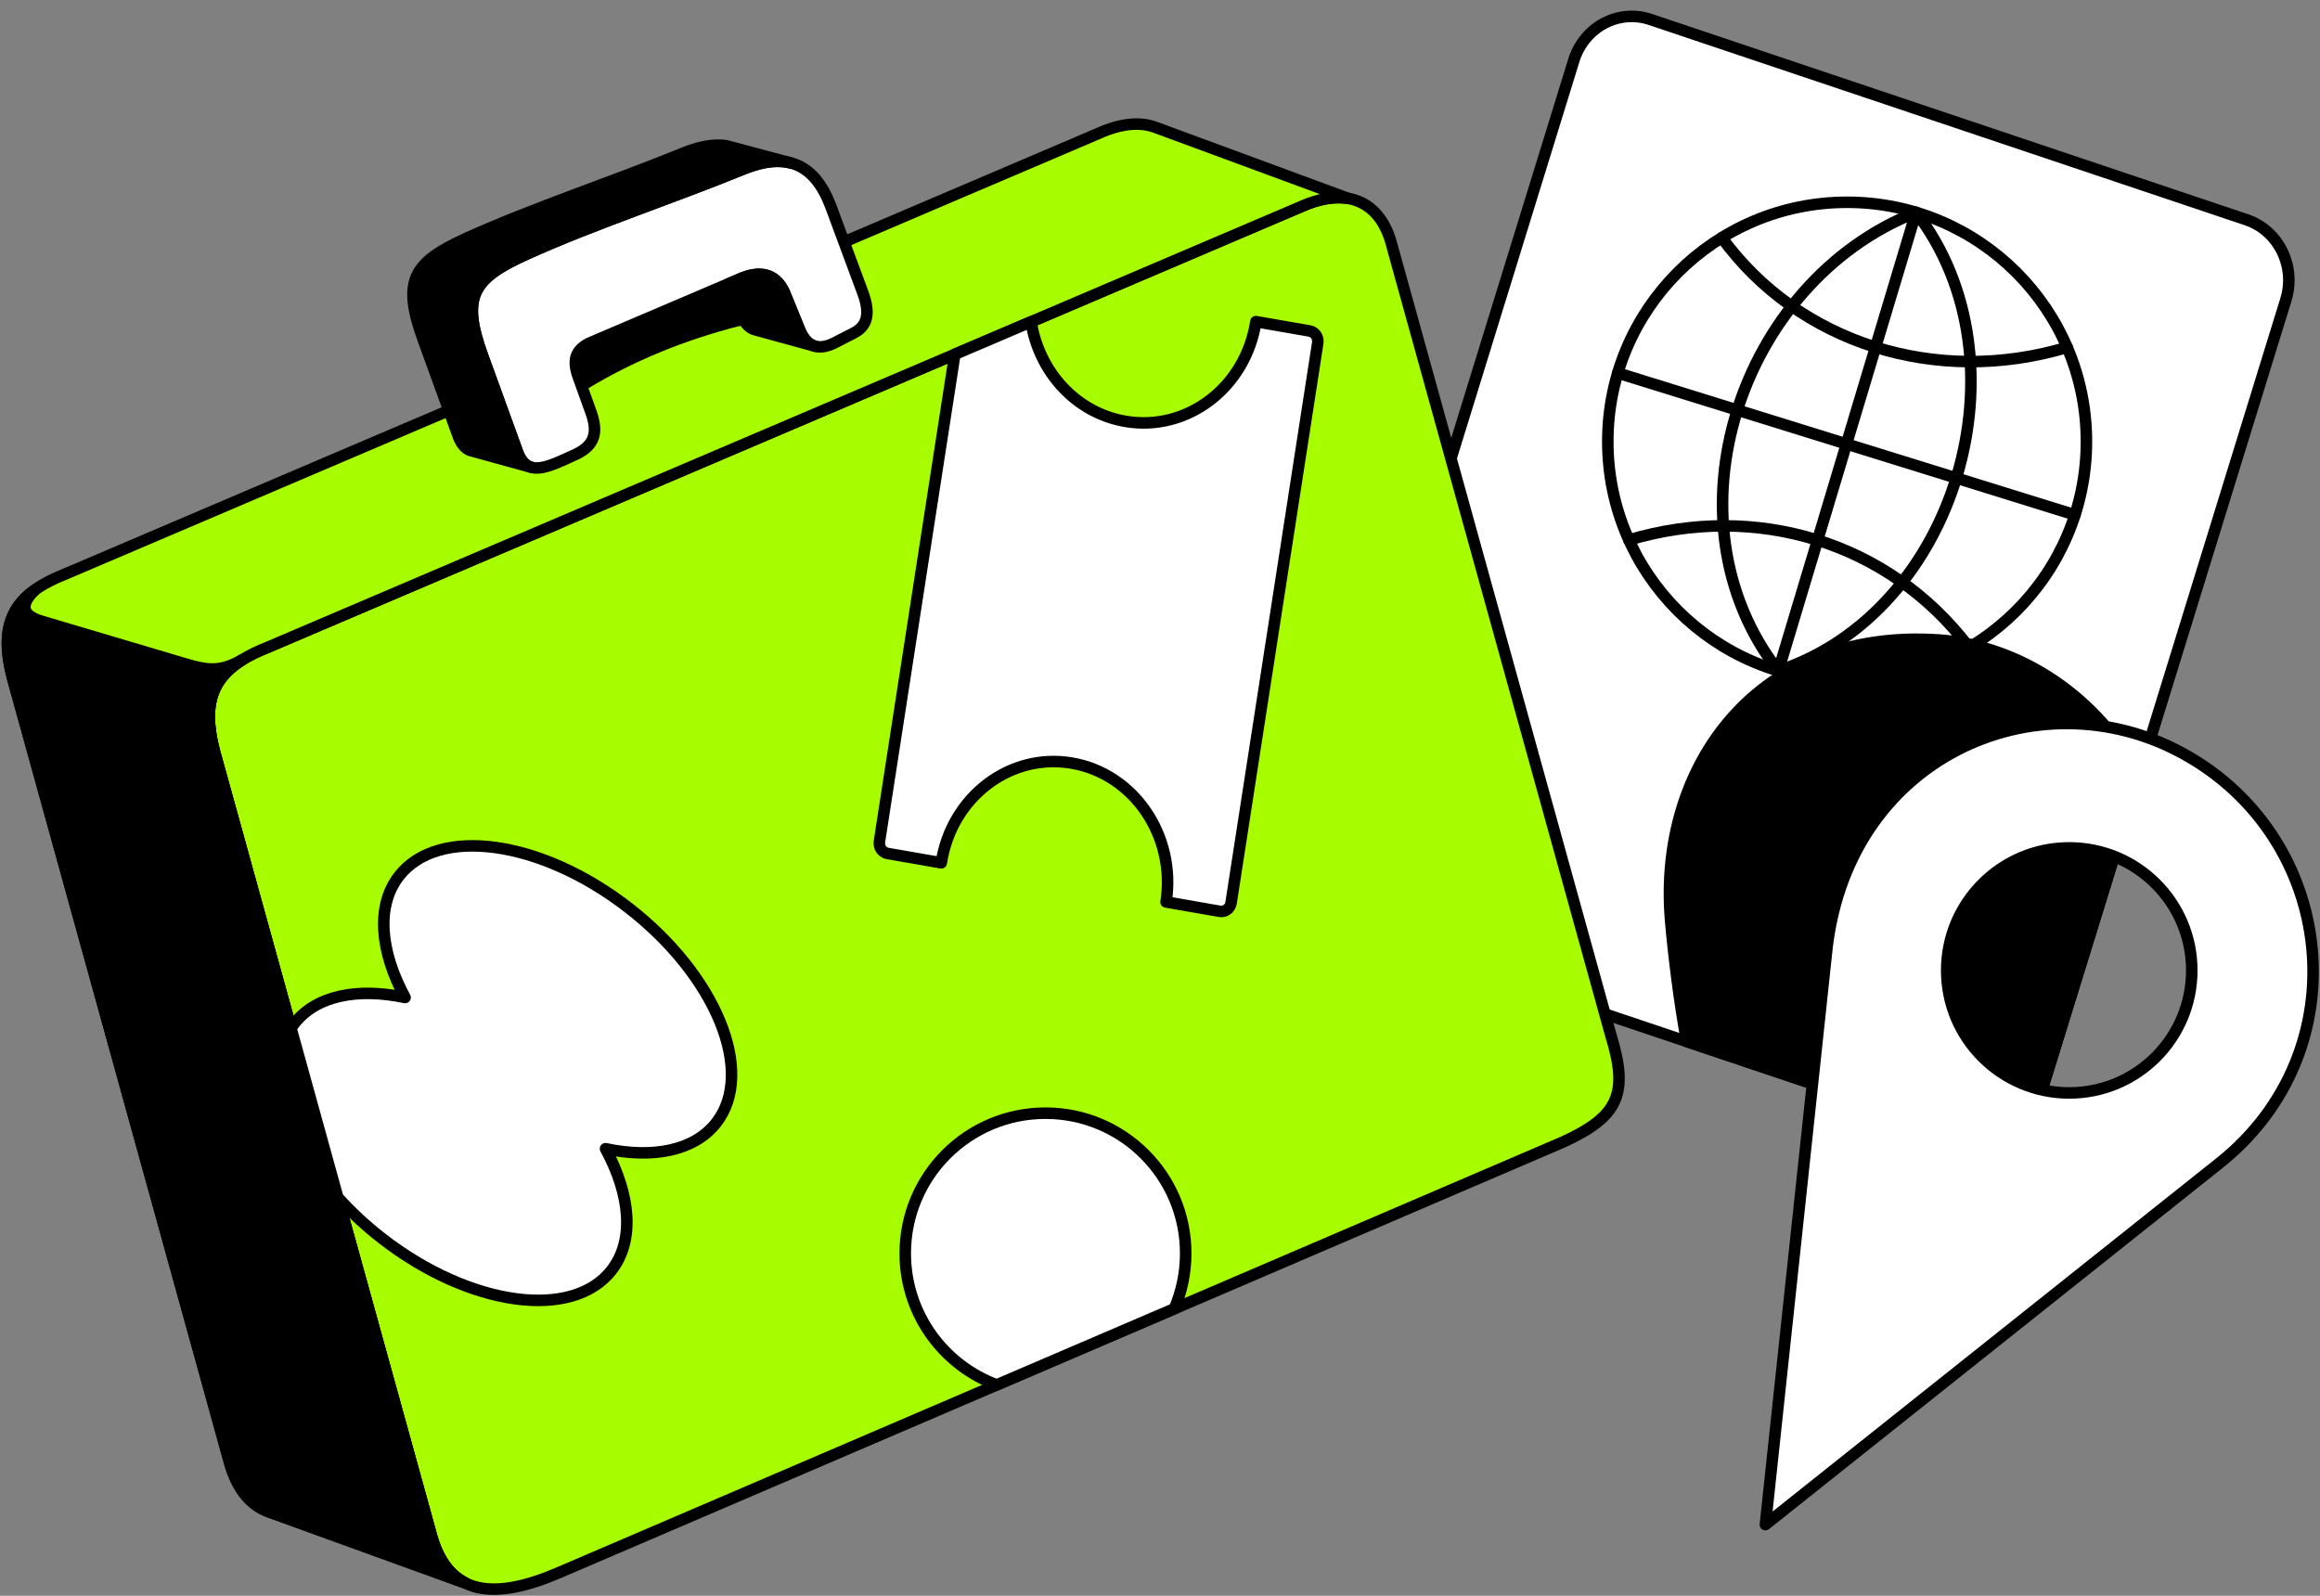
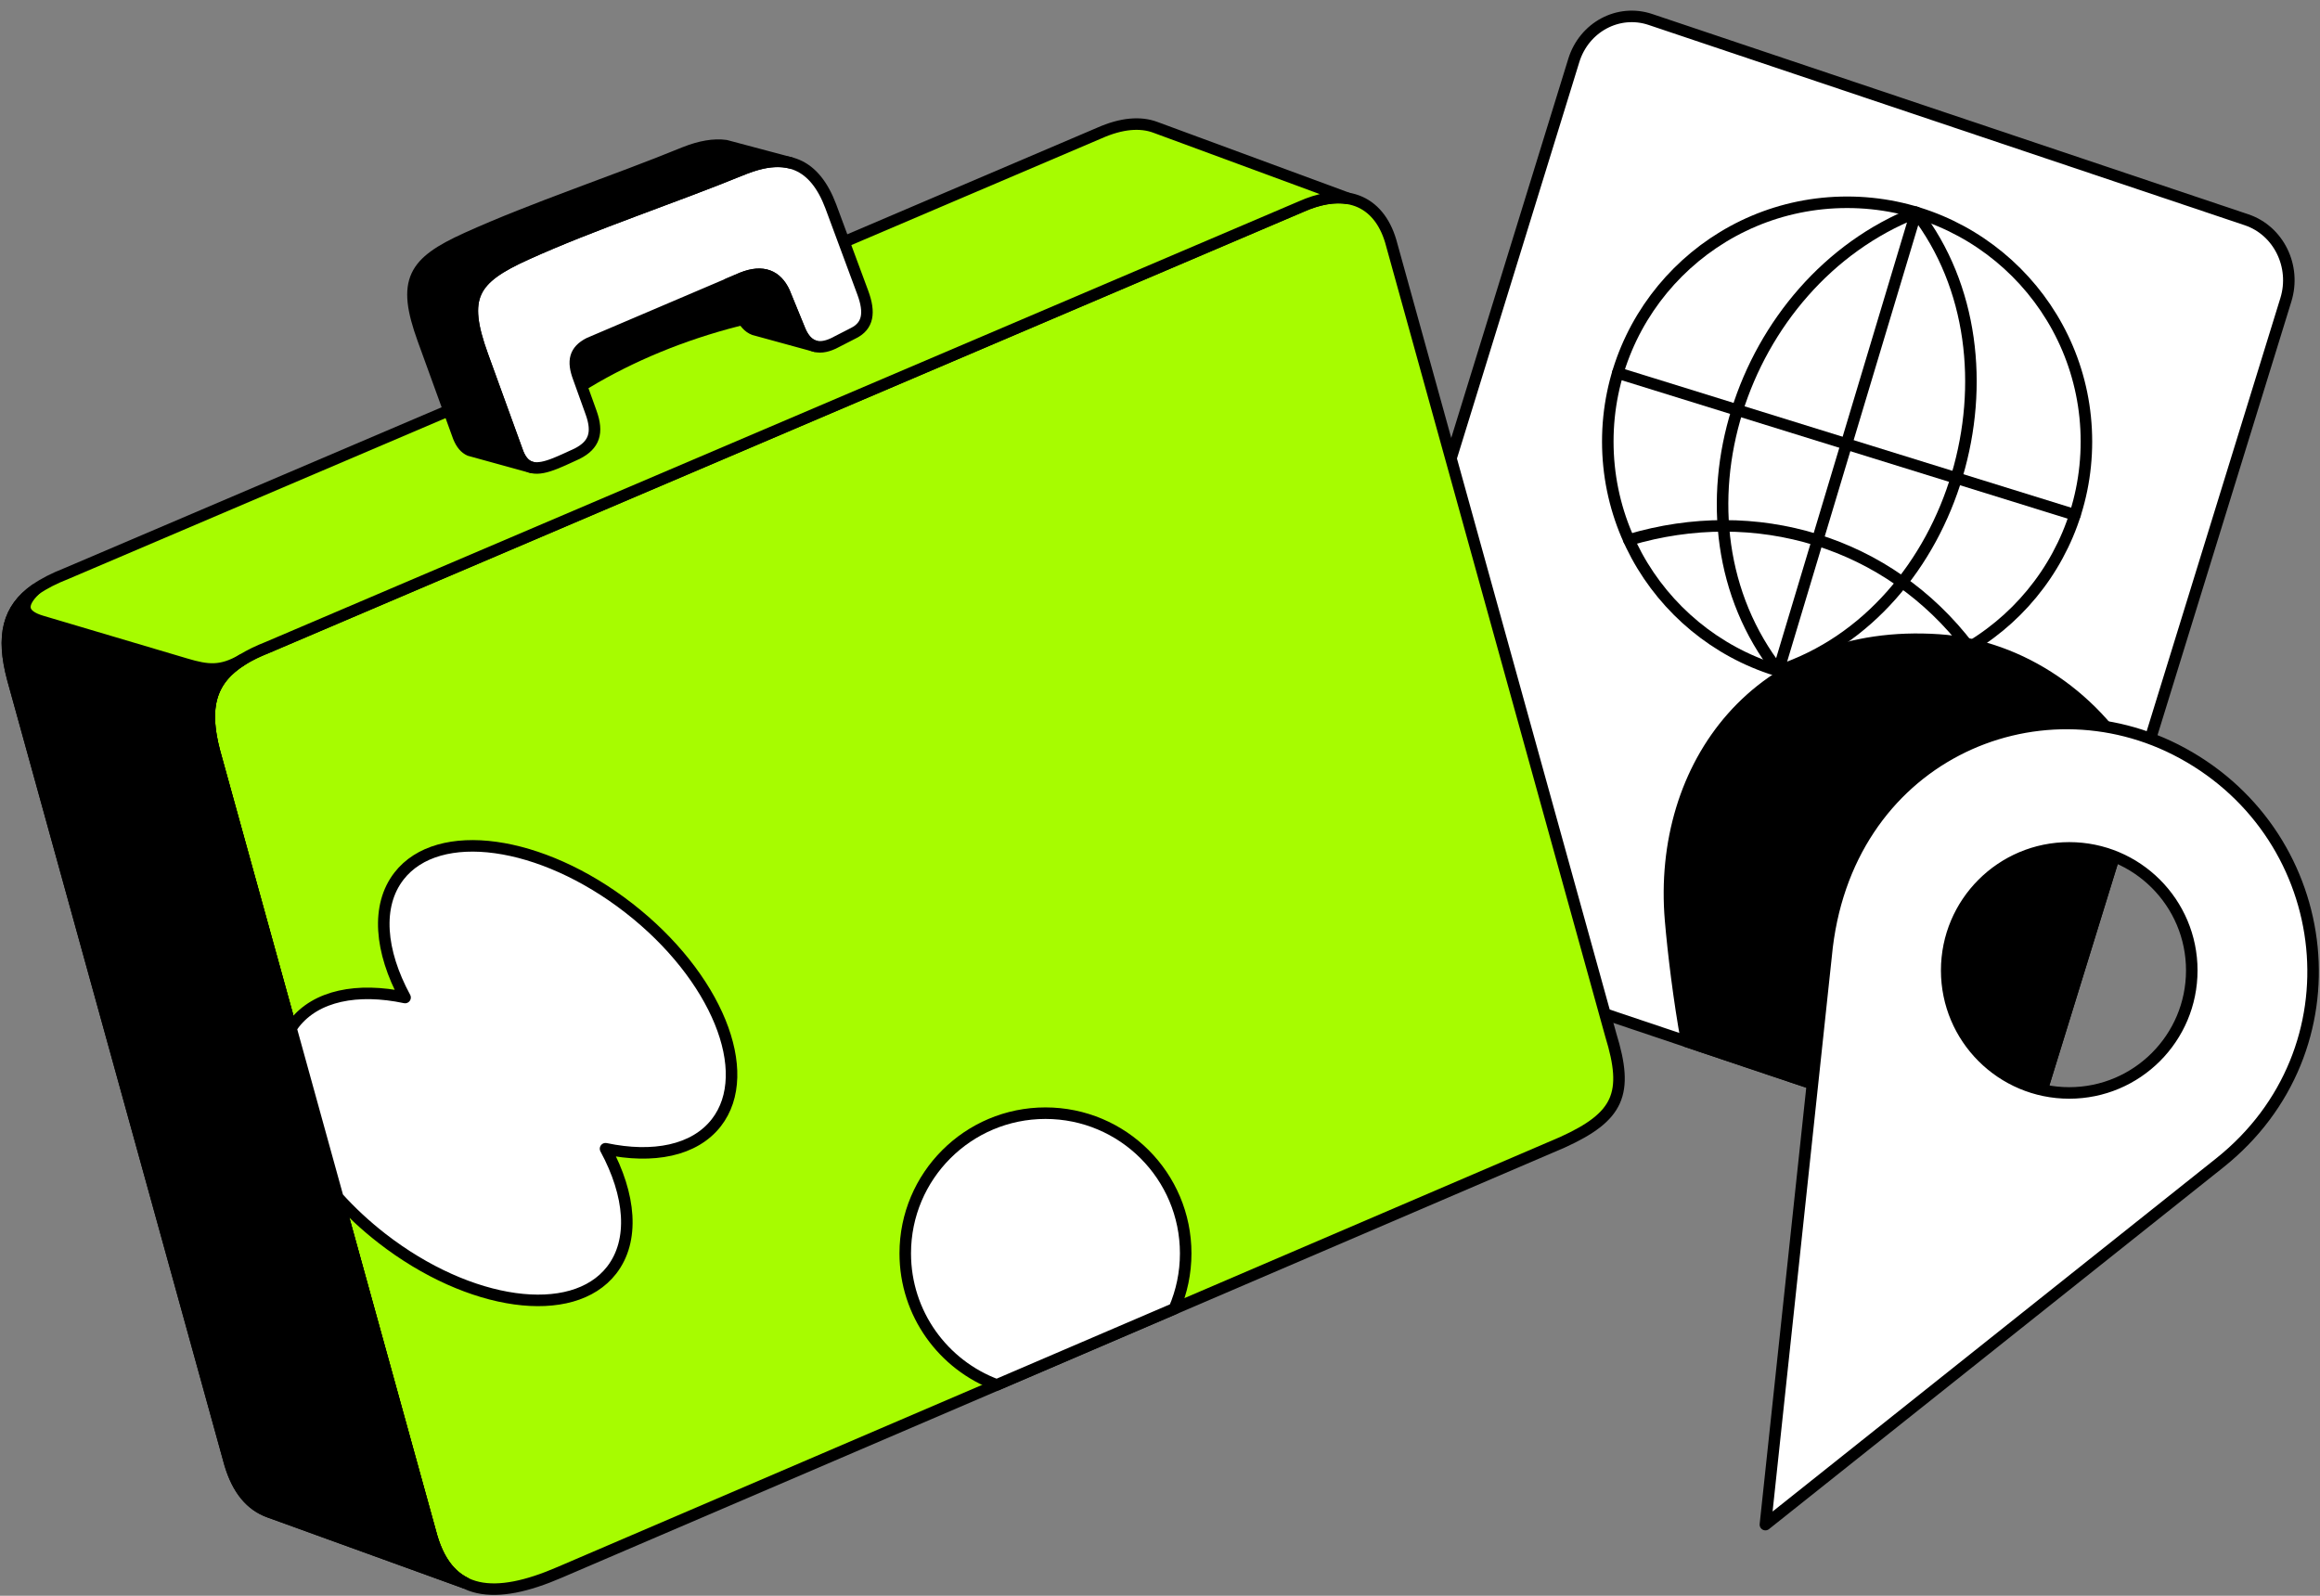
<svg xmlns="http://www.w3.org/2000/svg" width="942" height="648" viewBox="0 0 942 648" fill="none">
  <rect x="0" y="0" width="942" height="648" fill="#808080" stroke="none" />
  <path d="M912.197 89.255L670.121 7.907C657.126 3.54 643.199 10.992 639.014 24.551L539.5 346.98C535.315 360.54 542.457 375.072 555.451 379.438L797.528 460.787C810.522 465.154 824.449 457.702 828.634 444.143L928.149 121.714C932.334 108.154 925.192 93.622 912.197 89.255Z" fill="white" stroke="black" stroke-width="4.68" stroke-miterlimit="22.926" stroke-linecap="round" stroke-linejoin="round" />
  <path d="M749.99 276.479C803.656 276.479 847.161 232.975 847.161 179.309C847.161 125.643 803.656 82.138 749.99 82.138C696.324 82.138 652.819 125.643 652.819 179.309C652.819 232.975 696.324 276.479 749.99 276.479Z" stroke="black" stroke-width="4.68" stroke-miterlimit="22.926" stroke-linecap="round" stroke-linejoin="round" />
-   <path fill-rule="evenodd" clip-rule="evenodd" d="M777.982 86.232L722.068 272.409C674.288 211.146 706.444 114.45 777.982 86.232Z" stroke="black" stroke-width="4.68" stroke-miterlimit="22.926" stroke-linecap="round" stroke-linejoin="round" />
+   <path fill-rule="evenodd" clip-rule="evenodd" d="M777.982 86.232L722.068 272.409C674.288 211.146 706.444 114.45 777.982 86.232" stroke="black" stroke-width="4.68" stroke-miterlimit="22.926" stroke-linecap="round" stroke-linejoin="round" />
  <path d="M722.067 272.409C794.768 248.466 824.378 146.398 777.981 86.232" stroke="black" stroke-width="4.68" stroke-miterlimit="22.926" stroke-linecap="round" stroke-linejoin="round" />
  <path d="M842.515 209.081L656.868 151.463" stroke="black" stroke-width="4.68" stroke-miterlimit="22.926" stroke-linecap="round" stroke-linejoin="round" />
  <path d="M661.39 219.265C712.83 203.902 766.815 219.836 799.534 262.918" stroke="black" stroke-width="4.68" stroke-miterlimit="22.926" stroke-linecap="round" stroke-linejoin="round" />
-   <path d="M699.106 96.51C730.461 139.501 786.35 156.933 839.339 141.049" stroke="black" stroke-width="4.68" stroke-miterlimit="22.926" stroke-linecap="round" stroke-linejoin="round" />
  <path fill-rule="evenodd" clip-rule="evenodd" d="M797.529 460.787C810.47 465.136 824.353 458.018 828.381 444.969L868.482 315.04C852.257 283.753 820.63 262.132 787.248 259.878C714.184 254.944 672.938 310.706 678.32 373.747C679.437 386.819 681.753 406.061 684.836 422.916L797.53 460.787L797.529 460.787Z" fill="black" stroke="black" stroke-width="4.68" stroke-miterlimit="22.926" stroke-linecap="round" stroke-linejoin="round" />
  <path fill-rule="evenodd" clip-rule="evenodd" d="M741.457 388.206L716.812 619.102L901.243 472.26C958.652 426.553 948.8 339.985 886.11 305.837C827.089 273.687 748.949 307.487 741.457 388.206V388.206ZM840.182 443.817C812.702 443.817 790.426 421.541 790.426 394.061C790.426 366.581 812.703 344.304 840.182 344.304C867.662 344.304 889.939 366.581 889.939 394.061C889.939 421.541 867.662 443.817 840.182 443.817Z" fill="white" stroke="black" stroke-width="4.68" stroke-miterlimit="22.926" stroke-linecap="round" stroke-linejoin="round" />
  <path fill-rule="evenodd" clip-rule="evenodd" d="M528.272 83.916C547.527 75.324 560.723 82.345 565.107 99.477L654.057 420.36C661.389 444.156 657.314 453.426 634.401 463.853C362.992 580.261 227.288 638.465 227.288 638.465C200.821 649.926 182.404 648.2 175.315 624.181L87.169 305.578C80.994 282.565 87.656 271.11 108.835 262.801L528.272 83.916V83.916Z" fill="#A7FC00" stroke="black" stroke-width="4.68" stroke-miterlimit="22.926" stroke-linecap="round" stroke-linejoin="round" />
  <path fill-rule="evenodd" clip-rule="evenodd" d="M98.405 267.885C101.375 266.042 104.848 264.366 108.835 262.802L491.458 99.617L528.272 83.916C535.557 80.666 541.974 79.65 547.375 80.571L469.199 51.735C463.105 49.428 455.379 50.01 446.307 54.057L26.87 232.943C21.932 234.88 17.783 236.988 14.402 239.374C3.282 247.221 0.469 258.072 5.204 275.719L93.349 594.322C96.504 605.01 101.901 611.283 109.252 613.946L188.737 642.731C182.643 639.627 178.103 633.628 175.314 624.181L168.281 598.76L87.168 305.578C82.156 286.898 85.602 275.833 98.404 267.885L98.405 267.885Z" fill="#A7FC00" stroke="black" stroke-width="4.68" stroke-miterlimit="22.926" stroke-linecap="round" stroke-linejoin="round" />
  <path fill-rule="evenodd" clip-rule="evenodd" d="M168.281 598.761L87.169 305.579C82.156 286.899 85.602 275.834 98.405 267.886C89.691 272.964 84.255 272.268 75.425 269.648C67.776 267.378 48.257 261.585 16.866 252.271C8.967 249.927 7.767 245.668 14.402 239.375C3.282 247.222 0.469 258.073 5.204 275.72L93.35 594.323C96.505 605.011 101.902 611.284 109.253 613.947L188.737 642.731C182.643 639.628 178.103 633.629 175.314 624.182L168.281 598.761Z" fill="black" stroke="black" stroke-width="4.68" stroke-miterlimit="22.926" stroke-linecap="round" stroke-linejoin="round" />
  <path fill-rule="evenodd" clip-rule="evenodd" d="M481.433 508.969C481.433 477.524 455.941 452.033 424.496 452.033C393.051 452.033 367.561 477.525 367.561 508.969C367.561 533.454 383.016 554.329 404.704 562.371C426.7 552.937 450.741 542.626 476.828 531.437C479.791 524.543 481.433 516.948 481.433 508.969Z" fill="white" stroke="black" stroke-width="4.68" stroke-miterlimit="22.926" stroke-linecap="round" stroke-linejoin="round" />
  <path fill-rule="evenodd" clip-rule="evenodd" d="M290.856 455.893C306.792 435.391 290.868 396.351 255.288 368.697C219.708 341.042 177.946 335.244 162.01 355.747C152.638 367.805 154.29 386.274 164.475 405.069C145.169 400.987 128.344 404.255 119.491 415.645C119.013 416.26 118.564 416.891 118.144 417.538L137.147 486.225C142.368 492.034 148.365 497.639 155.059 502.842C190.639 530.497 232.4 536.295 248.336 515.792C257.708 503.734 256.056 485.264 245.871 466.47C265.177 470.552 282.003 467.284 290.856 455.894V455.893Z" fill="white" stroke="black" stroke-width="4.68" stroke-miterlimit="22.926" stroke-linecap="round" stroke-linejoin="round" />
-   <path fill-rule="evenodd" clip-rule="evenodd" d="M360.365 346.563L382.197 350.367C386.336 323.624 410.122 305.504 435.326 309.896C460.53 314.287 477.607 339.526 473.469 366.269L495.301 370.073C497.458 370.449 499.513 368.884 499.868 366.594L535.048 139.257C535.402 136.967 533.927 134.786 531.769 134.41L509.938 130.607C505.799 157.35 482.012 175.47 456.808 171.079C436.728 167.58 421.806 150.848 418.662 130.665L387.703 143.869L357.087 341.718C356.733 344.008 358.208 346.188 360.366 346.565L360.365 346.563Z" fill="white" stroke="black" stroke-width="4.68" stroke-miterlimit="22.926" stroke-linecap="round" stroke-linejoin="round" />
  <path fill-rule="evenodd" clip-rule="evenodd" d="M195.914 144.372L210.298 184.023C213.106 190.958 217.881 191.23 225.493 188.178C228.462 186.988 231.423 185.553 234.341 184.231C241.29 180.7 242.968 175.743 239.991 167.504L234.895 153.325C232.405 146.66 233.313 142.361 239.215 139.366L301.348 112.878C309.887 109.479 315.37 112.049 318.442 118.658L324.864 134.349C327.557 140.58 332.013 142.433 338.383 139.458L346.554 135.275C352.439 132.348 353.345 127 350.322 118.836C341.646 95.433 337.308 83.732 337.308 83.732C330.799 66.52 319.472 61.664 302.203 68.492C273.608 80.221 240.948 90.895 213.602 103.294C191.884 113.141 187.217 120.397 195.914 144.372H195.914Z" fill="white" stroke="black" stroke-width="4.68" stroke-miterlimit="22.926" stroke-linecap="round" stroke-linejoin="round" />
  <path fill-rule="evenodd" clip-rule="evenodd" d="M322.446 128.698C322.476 128.684 322.505 128.669 322.535 128.653C322.505 128.669 322.475 128.684 322.446 128.698ZM307.521 66.708C312.551 65.347 317.006 65.146 320.923 66.126C319.089 65.64 311.903 63.726 299.363 60.386C297.882 59.992 296.327 59.577 294.697 59.143C289.92 58.486 284.404 59.421 278.095 61.916C249.499 73.645 216.84 84.319 189.493 96.718C167.775 106.565 163.108 113.821 171.805 137.795L186.189 177.447C187.343 180.297 188.83 182.021 190.708 182.853L192.633 183.384L215.71 189.748C213.403 189.099 211.63 187.309 210.299 184.023L208.309 178.536L195.916 144.371C187.22 120.397 191.887 113.14 213.604 103.293C240.951 90.894 273.61 80.22 302.206 68.491C304.045 67.764 305.816 67.17 307.521 66.708V66.708ZM307.496 134.156L330.931 140.58C328.36 139.875 326.347 137.773 324.866 134.348L322.536 128.653L318.444 118.657C315.373 112.048 309.889 109.477 301.351 112.877L295.653 115.306L300.755 127.772C302.108 130.902 303.906 132.928 306.167 133.791L307.496 134.156ZM307.496 134.156C309.452 134.496 311.707 134.081 314.275 132.882C311.708 134.081 309.452 134.496 307.496 134.156Z" fill="black" />
  <path d="M307.496 134.156L330.931 140.58C328.36 139.875 326.347 137.773 324.866 134.348L322.536 128.653L318.444 118.657C315.373 112.048 309.889 109.477 301.351 112.878L295.653 115.306L300.755 127.772C302.108 130.902 303.906 132.928 306.167 133.791L307.496 134.156ZM307.496 134.156C309.452 134.496 311.707 134.081 314.275 132.882C311.708 134.081 309.452 134.496 307.496 134.156ZM322.446 128.698C322.476 128.684 322.505 128.669 322.535 128.653C322.505 128.669 322.475 128.684 322.446 128.698ZM307.521 66.708C312.551 65.347 317.006 65.146 320.923 66.126C319.089 65.64 311.903 63.726 299.363 60.386C297.882 59.992 296.327 59.577 294.697 59.143C289.92 58.486 284.404 59.421 278.095 61.916C249.499 73.645 216.84 84.319 189.493 96.718C167.775 106.565 163.108 113.821 171.805 137.795L186.189 177.447C187.343 180.297 188.83 182.021 190.708 182.853L192.633 183.384L215.71 189.748C213.403 189.099 211.63 187.309 210.299 184.023L208.309 178.536L195.916 144.371C187.22 120.397 191.887 113.14 213.604 103.293C240.951 90.894 273.61 80.22 302.206 68.491C304.045 67.764 305.816 67.17 307.521 66.708V66.708Z" stroke="black" stroke-width="4.68" stroke-miterlimit="22.926" stroke-linecap="round" stroke-linejoin="round" />
  <path d="M295.435 120.95L298.59 128.659L298.598 128.68L298.607 128.701C298.83 129.217 299.068 129.715 299.32 130.191C277.012 135.933 256.609 144.327 238.124 155.382L237.1 152.533L237.095 152.519L237.09 152.505C236.07 149.777 235.784 147.793 236.013 146.292L295.435 120.95Z" fill="black" stroke="black" stroke-width="4.68" />
</svg>